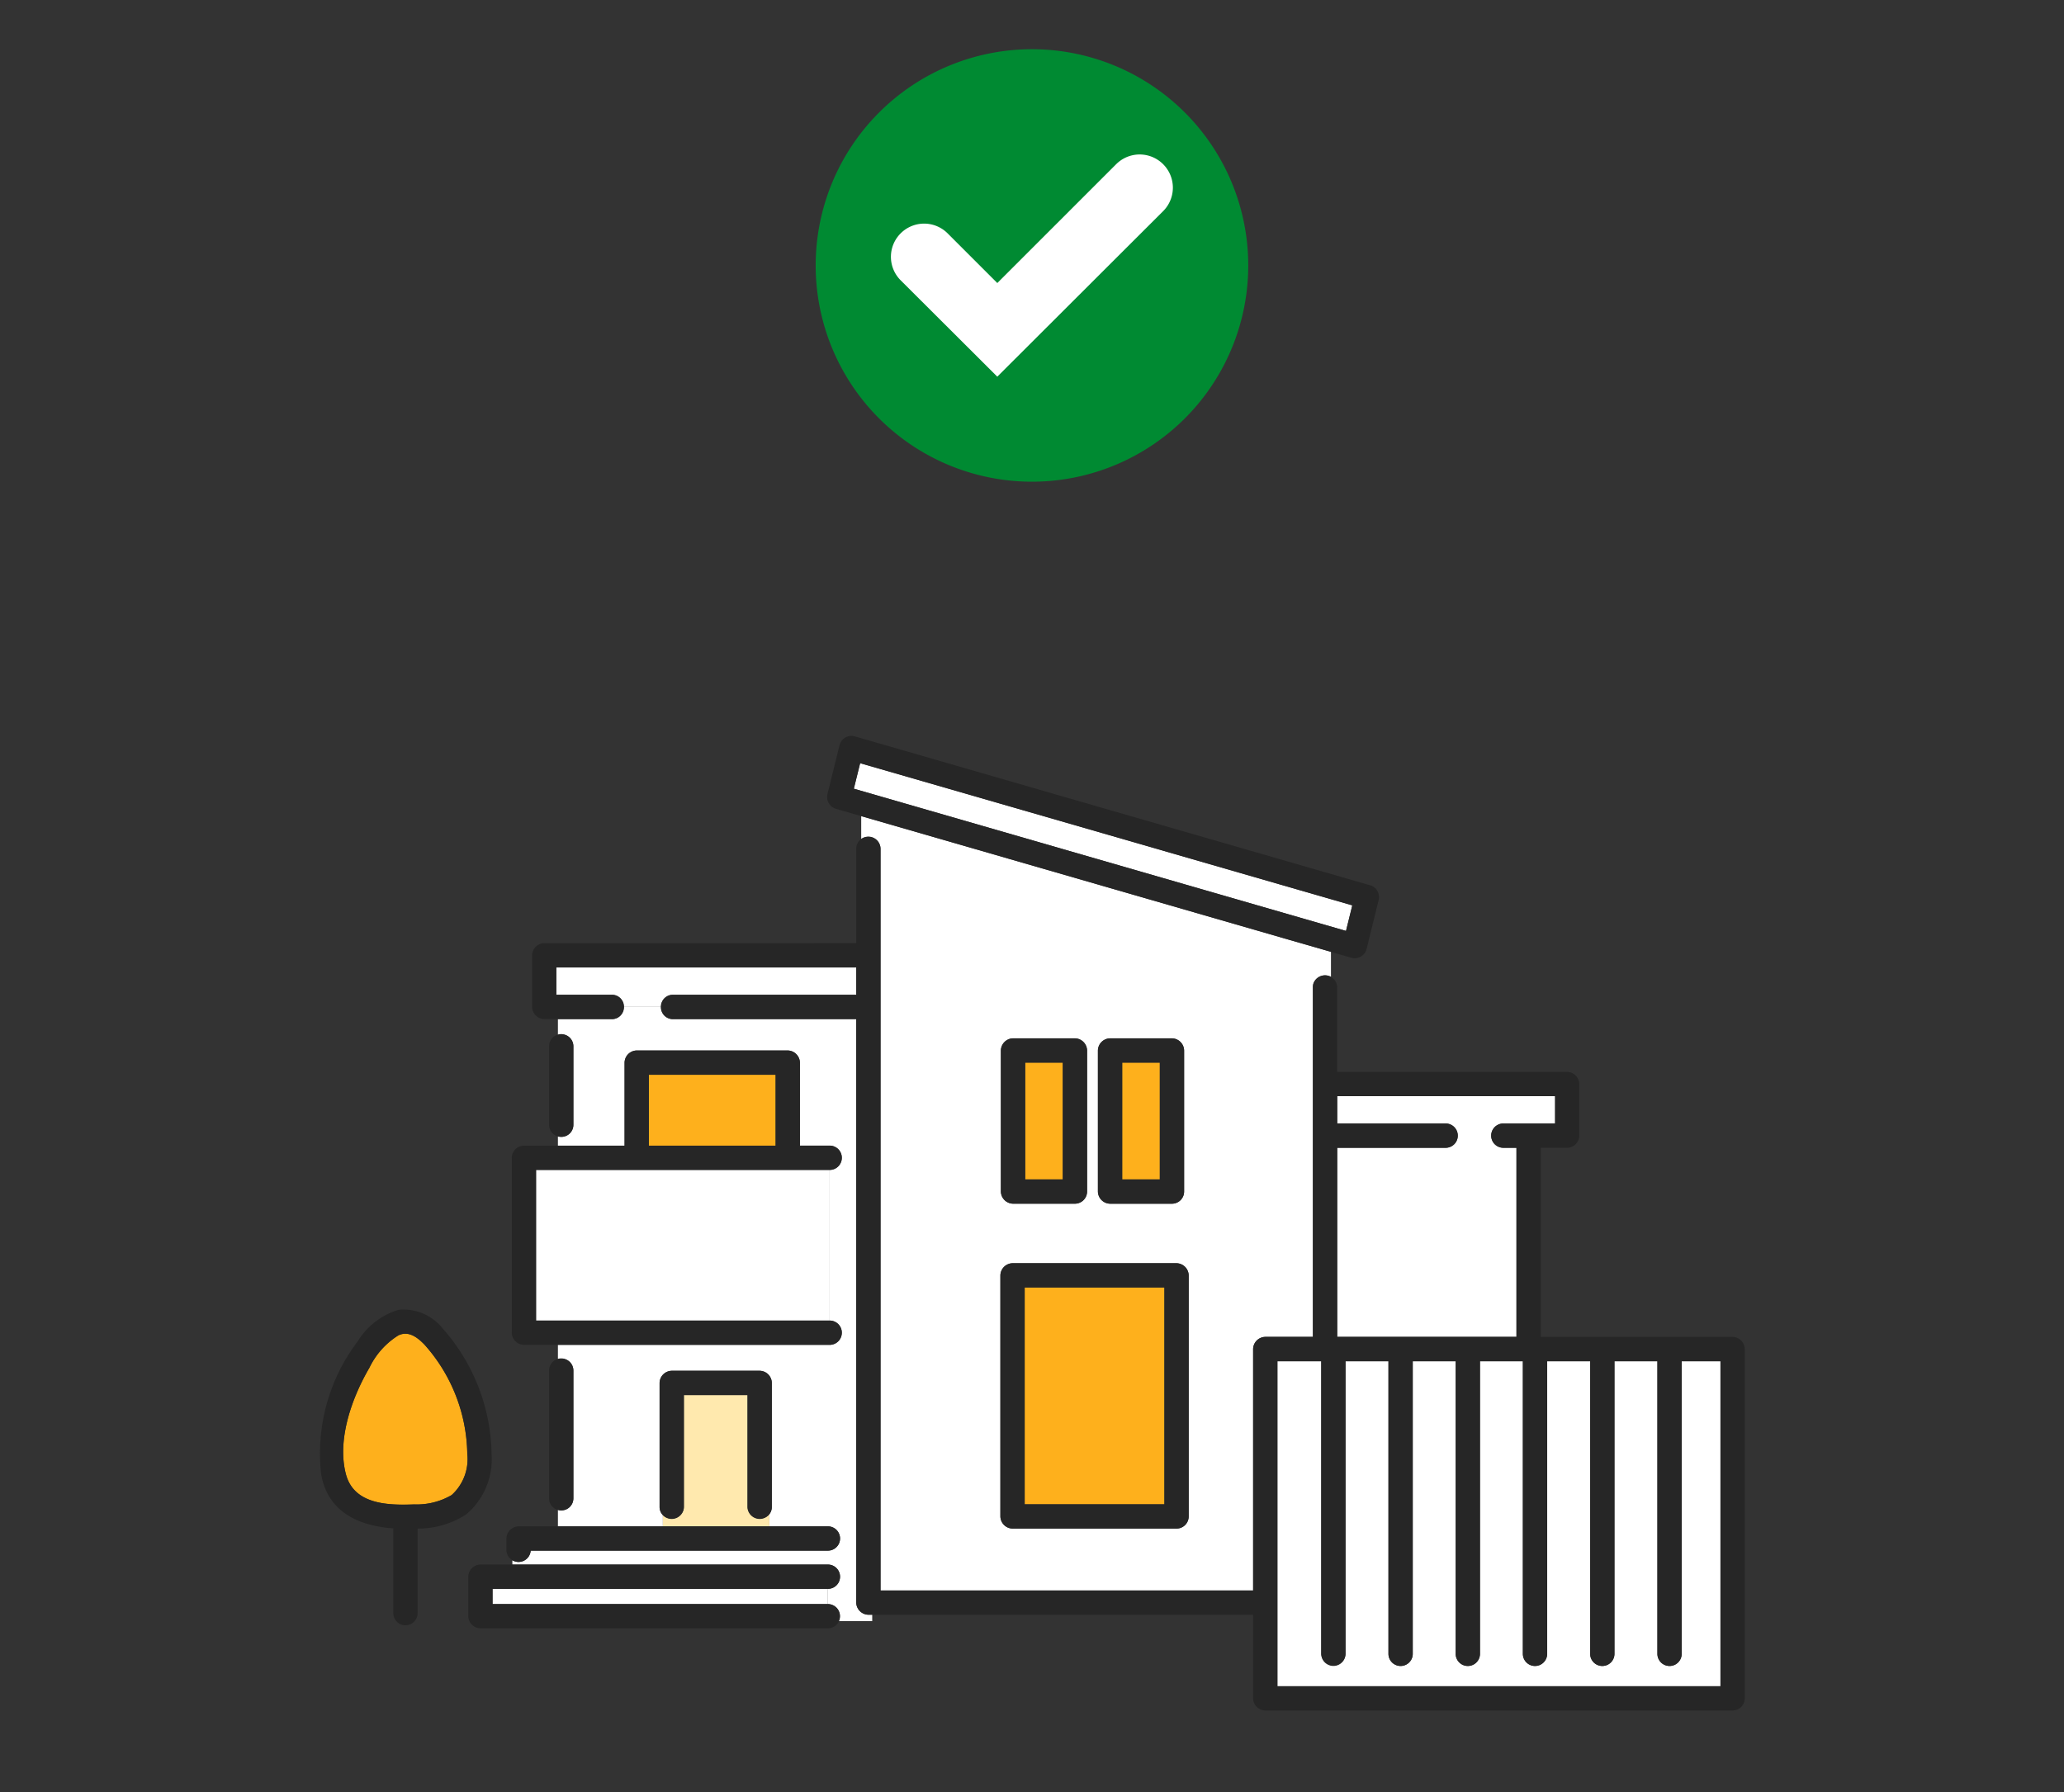
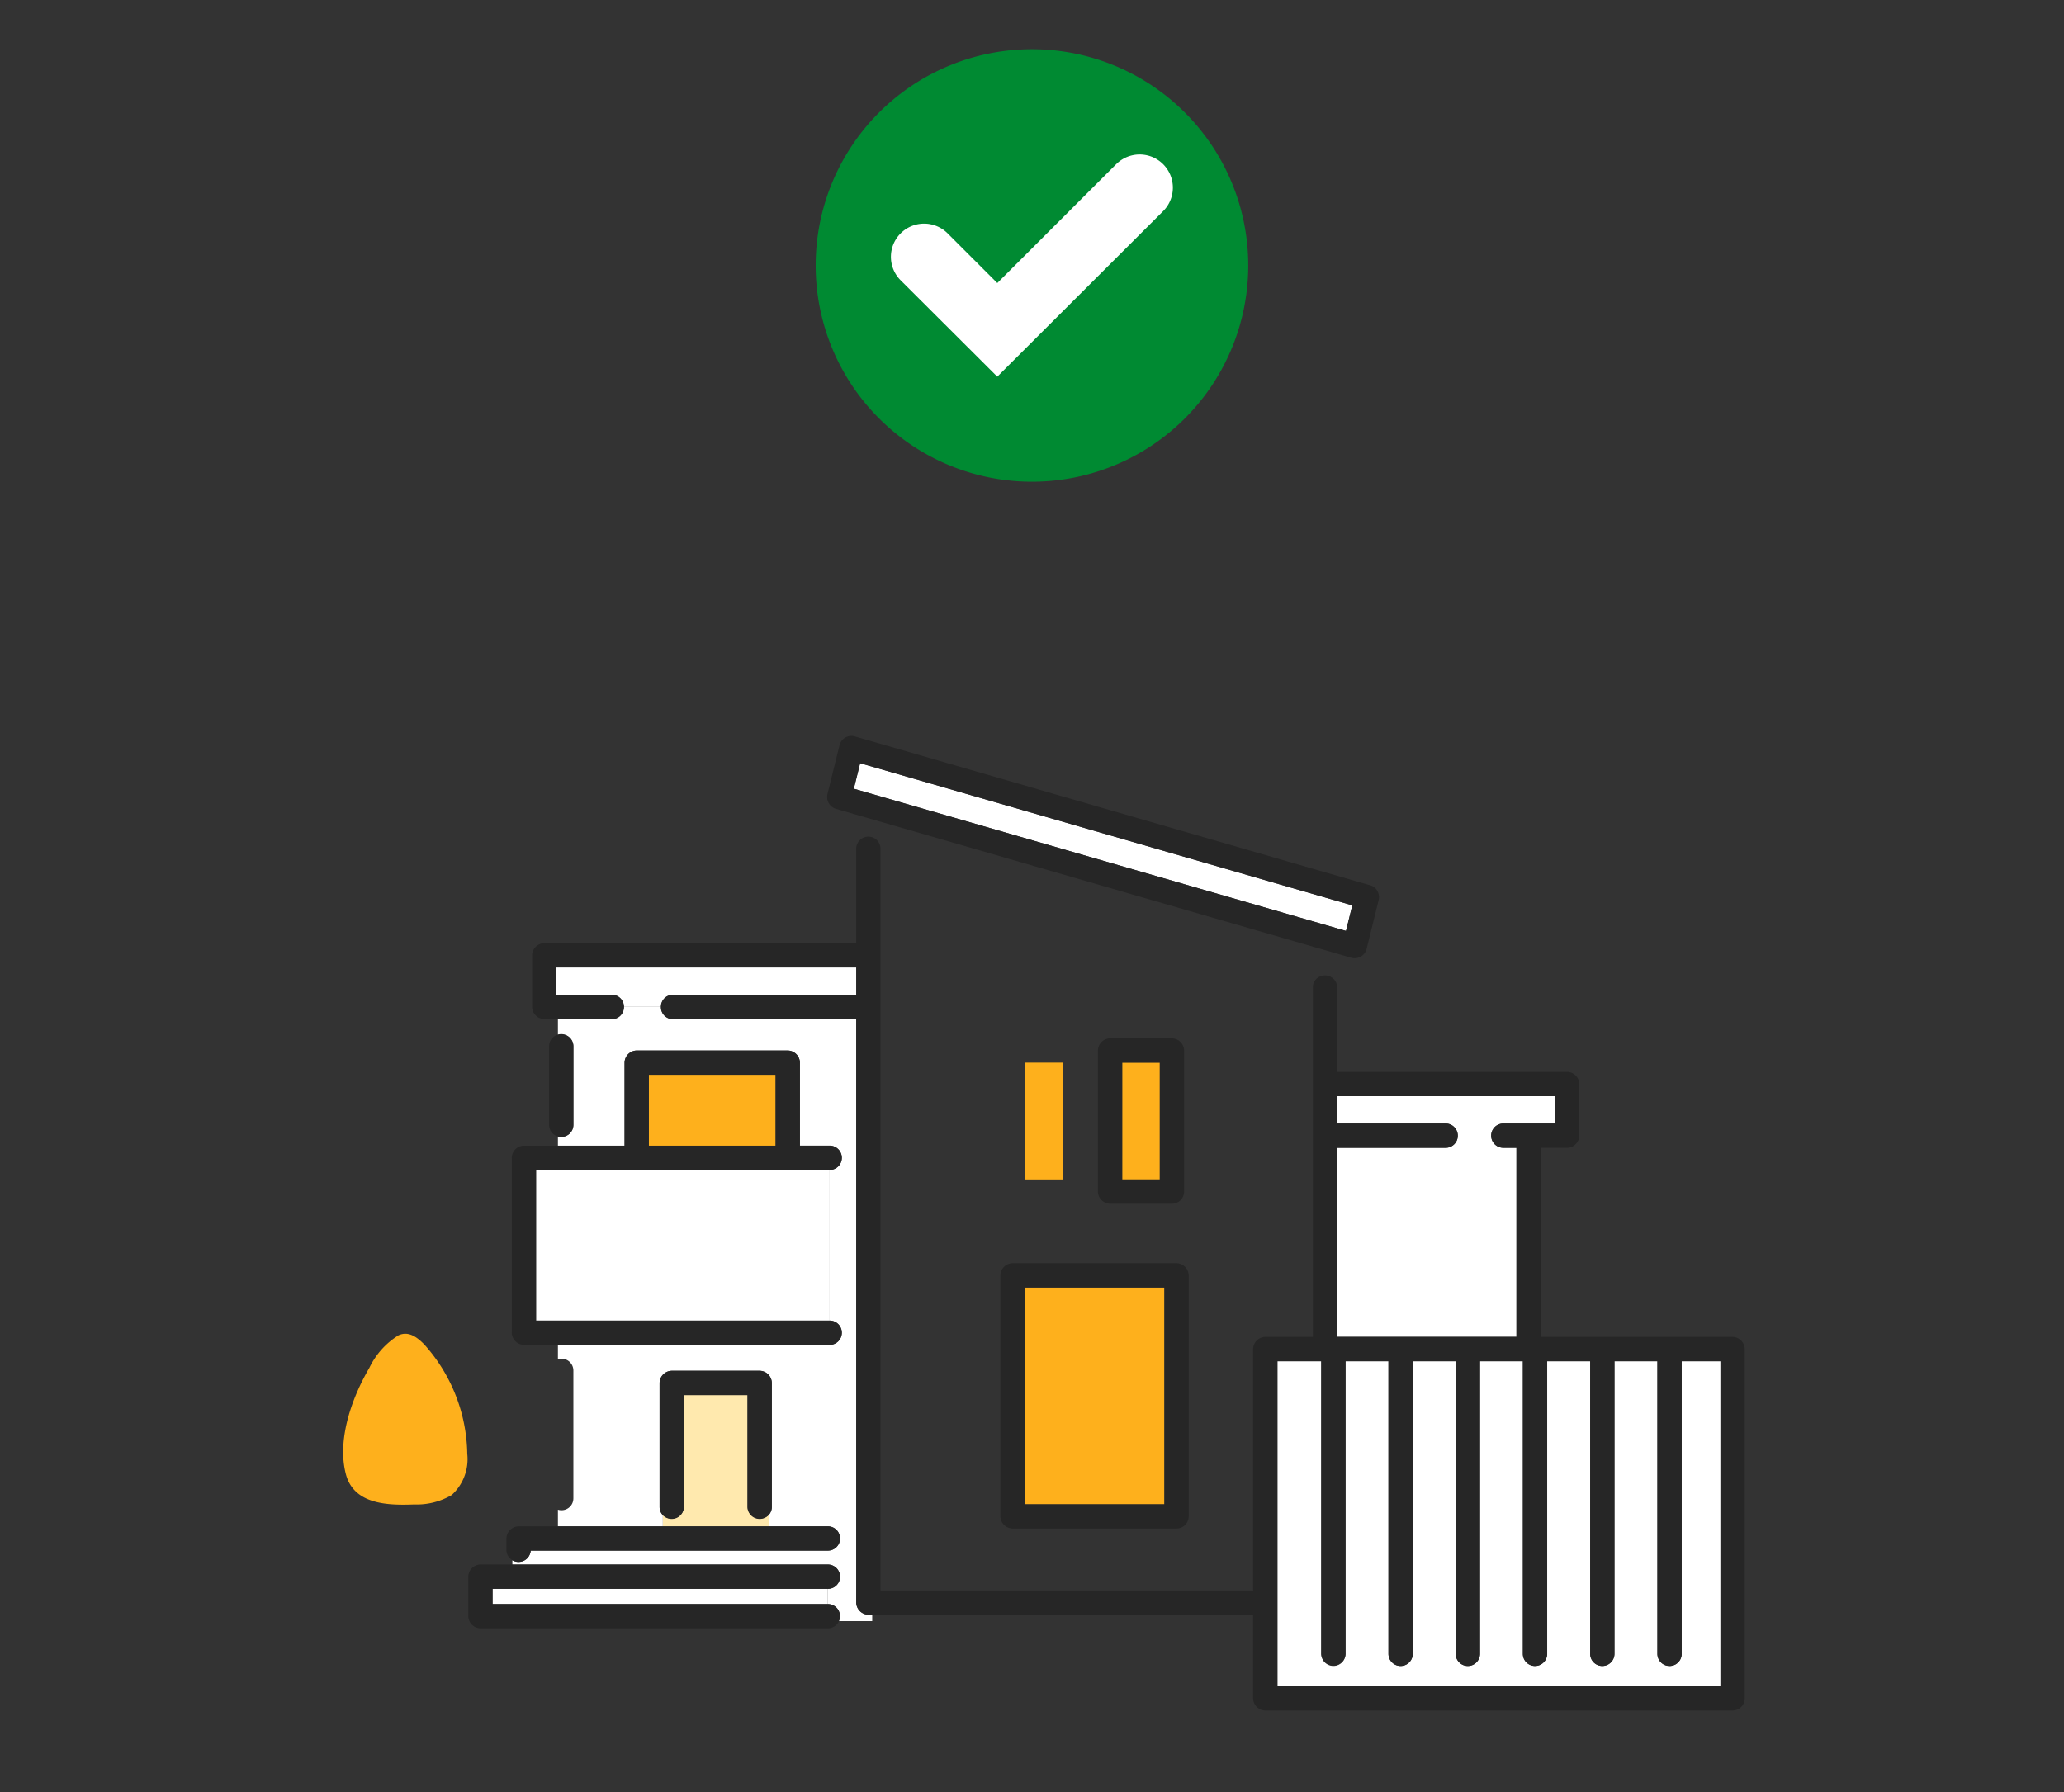
<svg xmlns="http://www.w3.org/2000/svg" id="グループ_9" data-name="グループ 9" width="116.426" height="101.106" viewBox="0 0 116.426 101.106">
  <rect x="0" y="0" width="116.426" height="101.106" fill="#333333" stroke="none" />
  <defs>
    <clipPath id="clip-path">
      <rect id="長方形_10" data-name="長方形 10" width="116.426" height="101.106" fill="none" />
    </clipPath>
  </defs>
  <g id="グループ_8" data-name="グループ 8" clip-path="url(#clip-path)">
    <path id="パス_291" data-name="パス 291" d="M70.411,14.977a12.2,12.2,0,1,1-12.2-12.2,12.2,12.2,0,0,1,12.2,12.2" fill="#008a32" />
    <path id="パス_292" data-name="パス 292" d="M62.968,9.257l-6.712,6.712-2.8-2.8a1.871,1.871,0,0,0-2.647-.008l-.008.008a1.871,1.871,0,0,0,0,2.642l5.454,5.441L65.623,11.9a1.873,1.873,0,0,0-2.635-2.662c-.007.006-.013.013-.02.02" fill="#fff" />
-     <path id="パス_293" data-name="パス 293" d="M72.638,53,56.979,48.473l-8.4-2.429v1.3a.691.691,0,0,1,1.092.544V89.734H70.686V76.111a.7.7,0,0,1,.685-.685h2.688V55.694a.736.736,0,0,1,.027-.2.7.7,0,0,1,.991-.385V53.7L72.638,53m-5.845,6.27v7.959a.686.686,0,0,1-.685.685H62.616a.7.7,0,0,1-.685-.685V59.268a.7.7,0,0,1,.685-.685h3.492a.7.7,0,0,1,.685.685m-5.473,0v7.959a.688.688,0,0,1-.685.685H57.143a.7.7,0,0,1-.685-.685V59.268a.7.7,0,0,1,.685-.685h3.492a.7.7,0,0,1,.685.685M67.052,73.66v11.9a.688.688,0,0,1-.685.685H57.115a.7.7,0,0,1-.685-.685v-13.6a.7.7,0,0,1,.685-.685h9.252a.7.7,0,0,1,.685.685Z" fill="#fff" />
    <path id="パス_294" data-name="パス 294" d="M42.187,85.182a.691.691,0,0,1-.02-.168V78.709H38.576v6.305a.745.745,0,0,1-.019.168.709.709,0,0,1-1.168.3v.636H43.4v-.688a.707.707,0,0,1-1.213-.247" fill="#ffe9ae" />
    <path id="パス_295" data-name="パス 295" d="M48.982,91.1a.7.7,0,0,1-.685-.685V57.5H37.959a.648.648,0,0,1-.661-.685H35.175a.648.648,0,0,1-.661.685H31.471v.893a.671.671,0,0,1,.872.64v4.432a.67.67,0,0,1-.872.639v.537h3.76V59.953a.7.7,0,0,1,.685-.685h8.521a.7.7,0,0,1,.685.685v4.684H46.8a.685.685,0,0,1,0,1.37v8.5a.685.685,0,0,1,0,1.37H31.471v.81a.67.67,0,0,1,.872.639v7.211a.669.669,0,0,1-.872.639v.941H37.39v-.635a.639.639,0,0,1-.184-.468V78.024a.7.7,0,0,1,.685-.685h4.962a.694.694,0,0,1,.684.685v6.989a.649.649,0,0,1-.136.416v.687h3.3a.685.685,0,0,1,0,1.37H43.4v0H29.934a.687.687,0,0,1-1.032.547v.242H46.7a.685.685,0,0,1,0,1.37v.86a.679.679,0,0,1,.611.96H49.2V91.1Z" fill="#fff" />
    <path id="パス_296" data-name="パス 296" d="M85.54,75.426V64.757H84.8a.685.685,0,0,1,0-1.37h2.92V61.844H75.429v1.543h6.117a.685.685,0,0,1,0,1.37H75.429V75.426Z" fill="#fff" />
-     <path id="パス_297" data-name="パス 297" d="M30.973,77.326v7.211a.685.685,0,0,0,1.37,0V77.326a.685.685,0,0,0-1.37,0" fill="#262626" />
    <path id="パス_298" data-name="パス 298" d="M32.343,63.461V59.029a.685.685,0,0,0-1.37,0v4.432a.685.685,0,0,0,1.37,0" fill="#262626" />
    <path id="パス_299" data-name="パス 299" d="M37.959,56.126H48.3V54.583H31.38v1.543h3.133a.647.647,0,0,1,.662.685H37.3a.648.648,0,0,1,.662-.685" fill="#fff" />
    <rect id="長方形_7" data-name="長方形 7" width="7.151" height="3.998" transform="translate(36.6 60.639)" fill="#feb01c" />
    <path id="パス_300" data-name="パス 300" d="M44.625,66.007H30.238v8.5H46.8v-8.5Z" fill="#fff" />
    <path id="パス_301" data-name="パス 301" d="M29.552,75.876H46.8a.685.685,0,0,0,0-1.37H30.237v-8.5H46.8a.685.685,0,0,0,0-1.37h-1.68V59.954a.7.7,0,0,0-.685-.685H35.915a.694.694,0,0,0-.684.685v4.683H29.552a.7.7,0,0,0-.685.685v9.869a.7.7,0,0,0,.685.685M36.6,60.639h7.151v4H36.6Z" fill="#262626" />
    <rect id="長方形_8" data-name="長方形 8" width="2.122" height="6.589" transform="translate(57.828 59.953)" fill="#feb01c" />
-     <path id="パス_302" data-name="パス 302" d="M56.458,59.268v7.959a.7.7,0,0,0,.685.685h3.492a.688.688,0,0,0,.685-.685V59.268a.7.7,0,0,0-.685-.685H57.143a.7.7,0,0,0-.685.685m3.492,7.274H57.828V59.953H59.95Z" fill="#262626" />
    <rect id="長方形_9" data-name="長方形 9" width="2.122" height="6.589" transform="translate(63.301 59.953)" fill="#feb01c" />
    <path id="パス_303" data-name="パス 303" d="M62.616,67.912h3.492a.686.686,0,0,0,.685-.685V59.268a.7.7,0,0,0-.685-.685H62.616a.7.7,0,0,0-.685.685v7.959a.7.7,0,0,0,.685.685m.685-7.959h2.122v6.589H63.3Z" fill="#262626" />
    <path id="パス_304" data-name="パス 304" d="M57.664,45.7l-9.145-2.643q-.178.72-.356,1.441l2.959.855L66.78,49.879l9.146,2.643q.177-.721.355-1.441l-2.958-.855L57.664,45.7" fill="#fff" />
    <path id="パス_305" data-name="パス 305" d="M47.157,45.635l9.822,2.838L72.638,53l3.6,1.04a.694.694,0,0,0,.843-.478l.684-2.772a.658.658,0,0,0-.048-.472.635.635,0,0,0-.431-.371l-9.821-2.838L51.805,42.582l-3.6-1.04a.693.693,0,0,0-.843.479l-.684,2.771a.7.7,0,0,0,.478.843m28.768,6.887L66.78,49.879,51.121,45.354,48.162,44.5q.178-.72.356-1.44L57.663,45.7l15.659,4.525,2.959.855q-.178.721-.356,1.441" fill="#262626" />
    <path id="パス_306" data-name="パス 306" d="M65.682,84.874V72.639H57.8V84.874Z" fill="#feb01c" />
    <path id="パス_307" data-name="パス 307" d="M66.367,71.269H57.115a.7.7,0,0,0-.685.685v13.6a.7.7,0,0,0,.685.685h9.252a.688.688,0,0,0,.685-.685v-13.6a.7.7,0,0,0-.685-.685M57.8,72.639h7.882V84.874H57.8V72.639Z" fill="#262626" />
    <path id="パス_308" data-name="パス 308" d="M23.358,84.881a3.912,3.912,0,0,0,2.118-.528,2.736,2.736,0,0,0,.882-2.323,9.457,9.457,0,0,0-2.428-6.179c-.4-.406-.886-.778-1.458-.509a4.4,4.4,0,0,0-1.638,1.832c-.978,1.673-1.835,4.04-1.325,5.994.45,1.723,2.371,1.769,3.849,1.713" fill="#feb01c" />
-     <path id="パス_309" data-name="パス 309" d="M22.186,86.235v4.778a.685.685,0,0,0,1.37,0V86.244a5.055,5.055,0,0,0,2.717-.783,4.065,4.065,0,0,0,1.455-3.431.75.75,0,0,0,0-.083,10.924,10.924,0,0,0-2.774-7.012A2.806,2.806,0,0,0,22.478,73.9a4.084,4.084,0,0,0-2.3,1.778,10.457,10.457,0,0,0-2.06,7.513c.386,2.151,2.152,2.9,4.07,3.04m-1.352-9.061a4.4,4.4,0,0,1,1.638-1.832c.572-.269,1.054.1,1.458.509a9.459,9.459,0,0,1,2.428,6.179,2.736,2.736,0,0,1-.882,2.323,3.912,3.912,0,0,1-2.118.528c-1.478.056-3.4.01-3.849-1.713-.51-1.954.347-4.321,1.325-5.994" fill="#262626" />
    <path id="パス_310" data-name="パス 310" d="M97.047,93.381V76.8H94.859V93.308a.685.685,0,0,1-1.37,0V76.8H91.066V93.308a.685.685,0,0,1-1.37,0V76.8H87.274V93.308a.685.685,0,0,1-1.37,0V76.8H83.482V93.308a.685.685,0,0,1-1.37,0V76.8H79.69V93.308a.685.685,0,0,1-1.37,0V76.8H75.9V93.308a.685.685,0,0,1-1.37,0V76.8H72.056V95.136H97.047Z" fill="#fff" />
    <path id="パス_311" data-name="パス 311" d="M97.732,75.427H86.91V64.758H88.4a.7.7,0,0,0,.685-.685V61.16a.7.7,0,0,0-.685-.685H75.429v-4.78a.691.691,0,0,0-1.343-.2.738.738,0,0,0-.027.2V75.427H71.371a.7.7,0,0,0-.685.685V89.735H49.667V47.887a.685.685,0,0,0-1.37,0v5.326H30.7a.7.7,0,0,0-.685.685v2.913a.7.7,0,0,0,.685.685h3.817a.685.685,0,0,0,0-1.37H31.381V54.583H48.3v1.543H37.959a.685.685,0,0,0,0,1.37H48.3V90.42a.7.7,0,0,0,.685.685h21.7v4.716a.7.7,0,0,0,.685.685H97.732a.686.686,0,0,0,.685-.685V76.112a.7.7,0,0,0-.685-.685M74.63,95.136H72.056V76.8h2.472v16.51a.685.685,0,0,0,1.369,0V76.8H78.32v16.51a.685.685,0,0,0,1.37,0V76.8h2.422v16.51a.685.685,0,0,0,1.37,0V76.8H85.9v16.51a.685.685,0,0,0,1.37,0V76.8H89.7v16.51a.685.685,0,0,0,1.37,0V76.8h2.422v16.51a.685.685,0,0,0,1.37,0V76.8h2.188V95.136H74.63Zm4.7-30.378h2.215a.685.685,0,0,0,0-1.37H75.429V61.845h12.29v1.543H84.8a.685.685,0,0,0,0,1.37h.741V75.427H75.429V64.758Z" fill="#262626" />
    <path id="パス_312" data-name="パス 312" d="M43.537,85.014v-6.99a.7.7,0,0,0-.685-.685H37.891a.7.7,0,0,0-.685.685v6.99a.685.685,0,0,0,1.37,0V78.709h3.591v6.305a.685.685,0,0,0,1.37,0" fill="#262626" />
    <path id="パス_313" data-name="パス 313" d="M29.934,87.487H46.7a.685.685,0,0,0,0-1.37H29.251a.7.7,0,0,0-.685.685v.654a.685.685,0,0,0,1.368.031" fill="#262626" />
    <path id="パス_314" data-name="パス 314" d="M44.3,89.646H27.784v.86H46.7v-.86Z" fill="#fff" />
    <path id="パス_315" data-name="パス 315" d="M27.784,90.5v-.86H46.7a.685.685,0,0,0,0-1.37H27.1a.7.7,0,0,0-.685.685v2.23a.7.7,0,0,0,.685.685H46.7a.685.685,0,0,0,0-1.37H27.784Z" fill="#262626" />
  </g>
</svg>